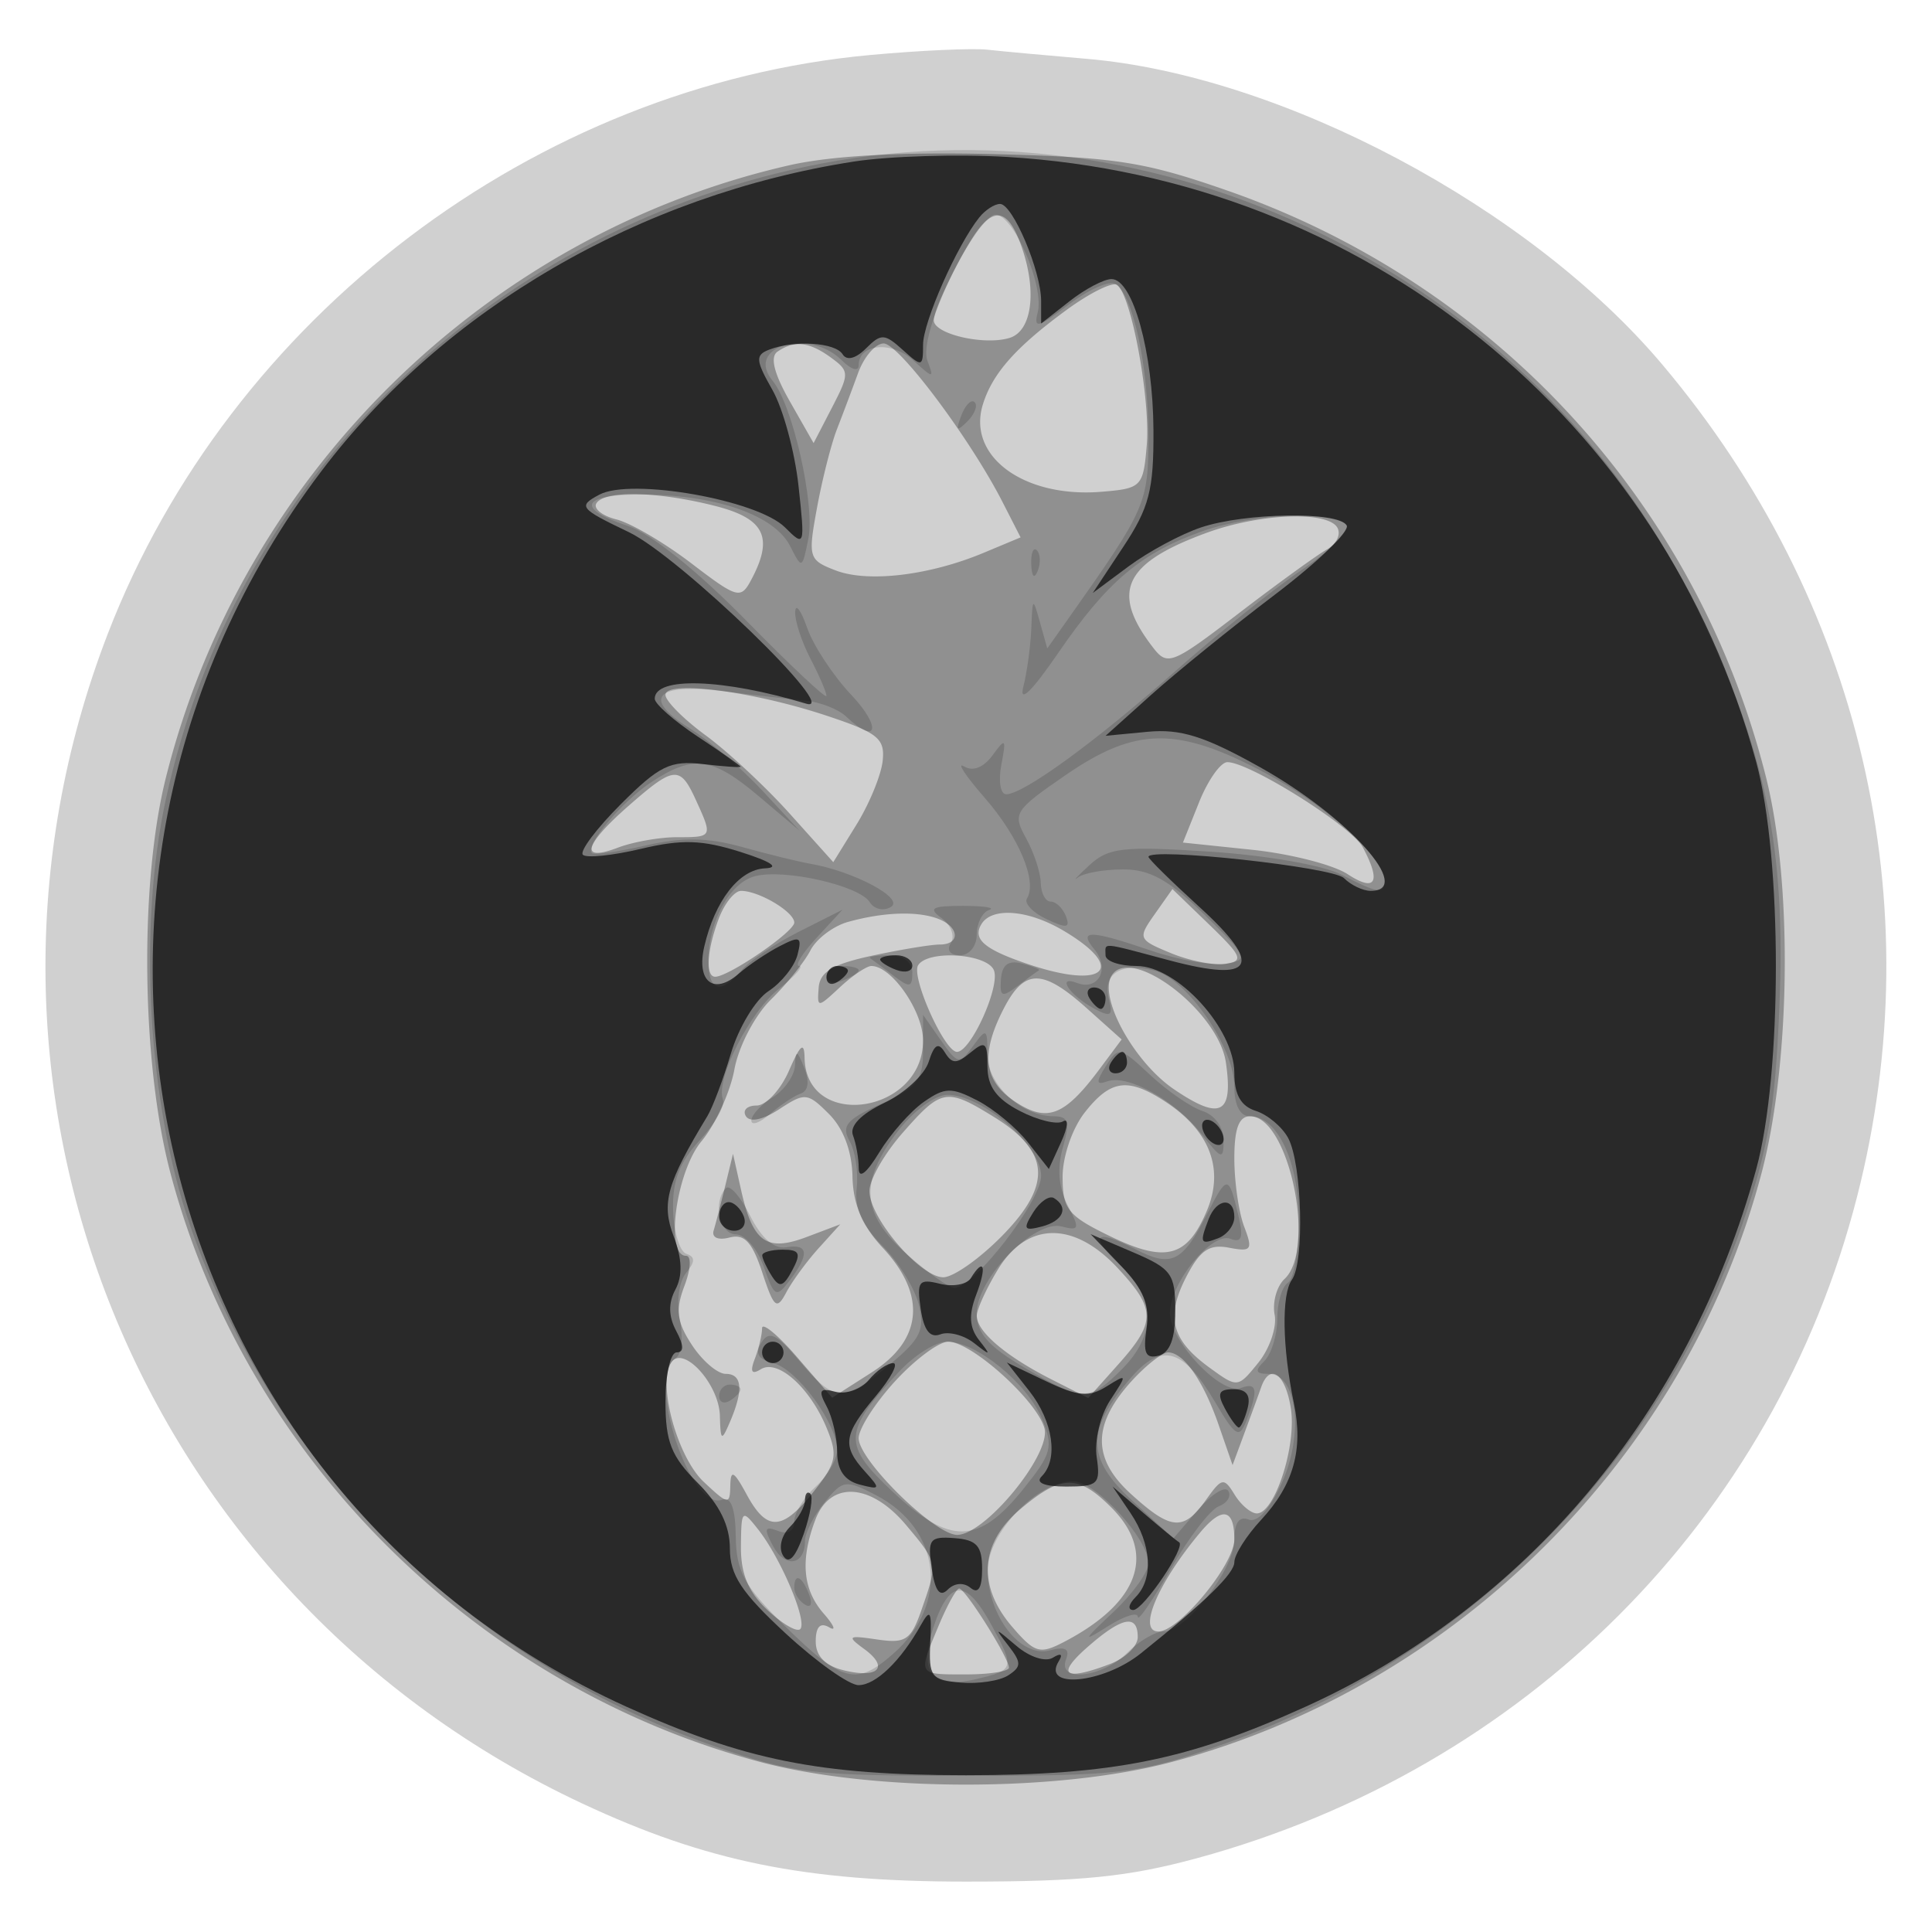
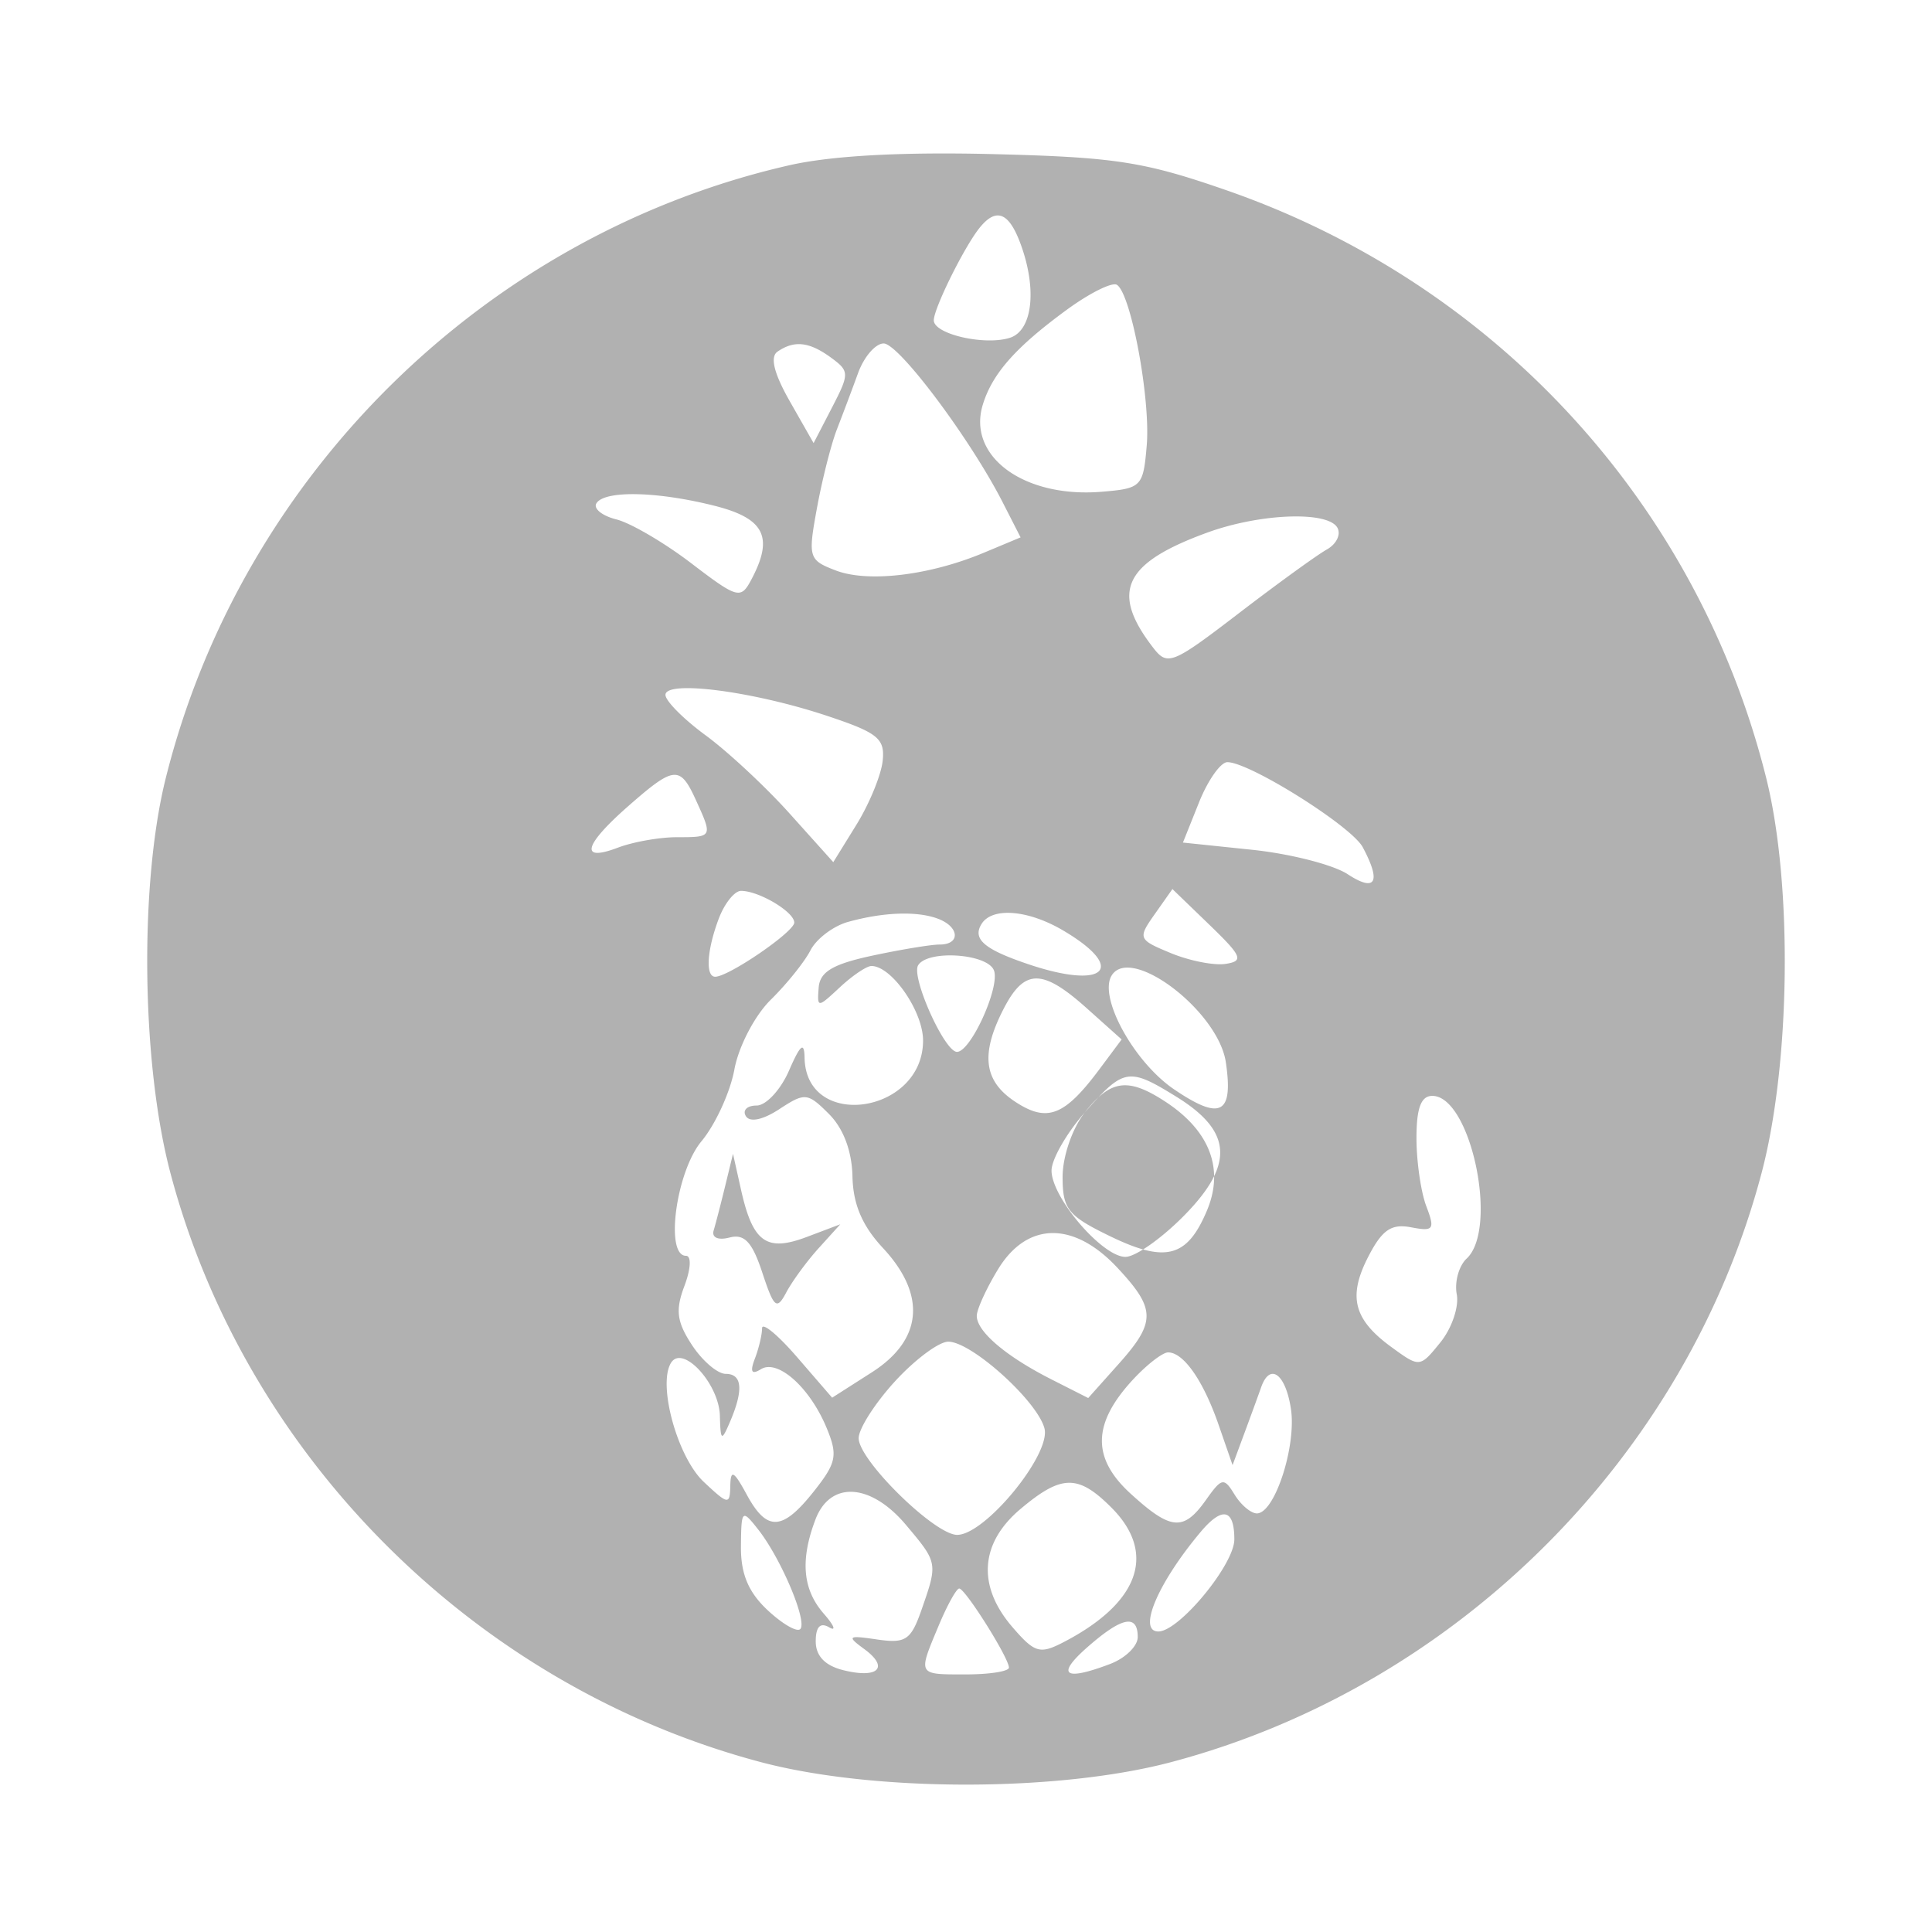
<svg xmlns="http://www.w3.org/2000/svg" width="180" height="180" fill="#000000">
-   <path fill-opacity=".184" fill-rule="evenodd" d="M81.11 5.121C49.829 7.989 21.418 29.547 10.042 59.048c-16.331 42.347 2.847 89.627 44.203 108.979 11.557 5.408 20.745 7.278 35.755 7.278 10.745 0 15.133-.444 21.5-2.175 30.606-8.323 53.82-31.579 61.518-61.63 6.999-27.326.393-55.55-18.149-77.541-12.377-14.678-35.463-26.935-53.642-28.48-3.7-.314-7.852-.696-9.227-.849s-6.276.068-10.89.491" />
-   <path fill-opacity=".308" fill-rule="evenodd" d="M73.5 15.406C45.256 21.858 22.495 44.242 15.443 72.5c-2.464 9.87-2.266 26.571.435 36.787 6.993 26.447 28.414 47.826 54.986 54.88 10.55 2.801 27.722 2.801 38.272 0 26.572-7.054 47.993-28.433 54.986-54.88 2.701-10.216 2.899-26.917.435-36.787-6.377-25.552-25.205-46.057-50.296-54.775-7.687-2.67-10.355-3.083-21.761-3.367-8.541-.212-15.058.147-19 1.048m17.747 5.844C89.81 23.051 87 28.736 87 29.842c0 1.287 4.734 2.377 7.085 1.631 2.147-.681 2.564-4.635.94-8.908-1.072-2.819-2.25-3.229-3.778-1.315m8.128 7.622c-4.748 3.474-6.93 5.943-7.812 8.84-1.466 4.812 3.836 8.698 11.058 8.106 3.739-.307 3.891-.462 4.218-4.318.365-4.313-1.463-14.15-2.782-14.965-.444-.274-2.551.777-4.682 2.337m-26.94 3.893q-1.062.737 1.152 4.627l2.215 3.891 1.717-3.319c1.633-3.159 1.629-3.383-.093-4.642-2.029-1.483-3.423-1.639-4.991-.557m7.513 1.985A312 312 0 0 1 77.974 40c-.535 1.375-1.371 4.669-1.857 7.319-.85 4.633-.783 4.858 1.749 5.829 3 1.151 8.721.469 13.775-1.642l3.445-1.44-1.678-3.283C90.385 40.869 83.74 32 82.33 32c-.759 0-1.83 1.237-2.382 2.75M55.566 46.893c-.304.492.535 1.167 1.864 1.5 1.329.334 4.466 2.171 6.971 4.083 4.303 3.285 4.611 3.371 5.577 1.566 2.136-3.993 1.273-5.741-3.421-6.923-5.349-1.347-10.236-1.447-10.991-.226m56.934 2.72c-7.808 2.84-9.078 5.526-5.069 10.723 1.338 1.736 1.777 1.56 7.974-3.189 3.606-2.765 7.304-5.444 8.217-5.955.912-.511 1.344-1.438.959-2.06-.951-1.54-7.21-1.291-12.081.481M62 64.742c0 .561 1.688 2.259 3.75 3.772 2.063 1.514 5.581 4.79 7.818 7.281l4.068 4.53 2.166-3.504c1.191-1.928 2.285-4.588 2.432-5.913.232-2.103-.429-2.638-5.234-4.233-6.872-2.281-15-3.328-15-1.933m49.713 10.008-1.501 3.75 6.452.673c3.549.37 7.551 1.393 8.894 2.273 2.613 1.712 3.152.749 1.407-2.512-1.049-1.96-10.511-7.907-12.608-7.925-.629-.005-1.819 1.679-2.644 3.741m-53.178.354c-4.164 3.655-4.56 5.236-.97 3.871 1.411-.536 3.886-.975 5.5-.975 3.34 0 3.344-.008 1.774-3.453-1.481-3.252-2.021-3.204-6.304.557m8.44 10.461C65.862 88.494 65.703 91 66.632 91 67.89 91 74 86.815 74 85.954 74 84.96 70.709 83 69.041 83c-.6 0-1.529 1.154-2.066 2.565m40.612-.399c-1.598 2.269-1.556 2.37 1.508 3.637 1.734.717 4.028 1.167 5.097 1 1.707-.266 1.523-.71-1.508-3.637l-3.453-3.334zm-28.579.727c-1.371.381-2.946 1.574-3.5 2.65s-2.216 3.144-3.692 4.595c-1.493 1.468-2.999 4.352-3.394 6.5-.391 2.124-1.771 5.134-3.066 6.689C62.992 109.163 61.933 117 63.913 117c.516 0 .452 1.223-.147 2.81-.853 2.258-.715 3.338.701 5.5.97 1.48 2.386 2.69 3.148 2.69q2.317.002.385 4.5c-.777 1.809-.866 1.752-.93-.595-.081-2.995-3.476-6.674-4.552-4.933-1.261 2.039.596 8.786 3.051 11.093 2.28 2.141 2.433 2.164 2.471.359.032-1.551.329-1.391 1.532.826 1.888 3.48 3.326 3.402 6.284-.342 2.078-2.629 2.215-3.322 1.159-5.872-1.56-3.766-4.552-6.44-6.122-5.47-.87.538-1.035.248-.563-.984.369-.96.67-2.234.67-2.83s1.469.614 3.265 2.692l3.265 3.776 3.692-2.36c4.744-3.031 5.114-7.215 1.028-11.599-1.921-2.062-2.773-4.068-2.827-6.655-.049-2.356-.844-4.472-2.185-5.813-1.996-1.996-2.242-2.02-4.621-.462-1.536 1.007-2.75 1.262-3.124.658-.336-.544.112-.989.996-.989s2.243-1.463 3.02-3.25c1.058-2.433 1.423-2.735 1.452-1.2.13 6.82 11.039 5.233 11.039-1.607C86 94.222 83.074 90 81.189 90c-.447 0-1.768.891-2.937 1.98-2.088 1.945-2.122 1.946-1.978.037.111-1.473 1.312-2.191 4.985-2.979 2.662-.571 5.492-1.038 6.29-1.038 1.941 0 1.852-1.632-.131-2.393-1.937-.743-5.098-.636-8.41.286m12.438.194c-.872 1.411.268 2.377 4.453 3.777 7.1 2.373 9.121.351 3.165-3.167-3.278-1.936-6.632-2.205-7.618-.61m-5.904 3.844C84.869 91.02 87.998 98 89.16 98c1.283 0 4.032-6.058 3.444-7.59-.601-1.566-6.157-1.943-7.062-.479m18.029.954c-1.249 2.021 2.072 8.071 5.827 10.615 4.327 2.932 5.521 2.307 4.813-2.519-.701-4.773-8.857-10.98-10.64-8.096M93.526 93.95c-2.199 4.252-1.888 6.767 1.075 8.708 2.973 1.948 4.582 1.319 7.849-3.064l2.05-2.751-3.266-2.922c-4.12-3.685-5.791-3.679-7.708.029m7.547 9.685c-1.168 1.484-2.073 4.109-2.073 6.013 0 3.001.49 3.616 4.394 5.513 5.207 2.53 7.213 2.003 9.054-2.376 1.627-3.869.271-7.429-3.862-10.137-3.486-2.284-5.108-2.071-7.513.987m-16.969 1.9c-1.707 1.944-3.104 4.384-3.104 5.423 0 2.513 4.734 8.042 6.886 8.042.939 0 3.432-1.765 5.539-3.923 4.613-4.725 4.393-7.79-.791-10.994-4.457-2.755-4.904-2.678-8.53 1.452m30.896 2.4c0 2.164.412 5.02.916 6.345.827 2.173.687 2.367-1.421 1.964-1.833-.351-2.691.234-3.968 2.704-1.94 3.751-1.397 5.882 2.155 8.467 2.623 1.909 2.638 1.907 4.552-.456 1.056-1.304 1.74-3.315 1.52-4.468-.221-1.153.194-2.653.922-3.333 2.996-2.798.385-15.158-3.202-15.158-1.049 0-1.474 1.134-1.474 3.935M67.563 110.5c-.402 1.65-.884 3.512-1.072 4.137-.2.665.413.939 1.477.661 1.388-.363 2.11.41 3.052 3.262 1.096 3.321 1.346 3.526 2.243 1.839.556-1.044 1.913-2.897 3.017-4.116l2.007-2.218-3.129 1.182c-3.752 1.416-5.024.501-6.119-4.404l-.747-3.343zm25.426 7.75c-1.09 1.787-1.983 3.743-1.985 4.345-.005 1.453 2.709 3.765 6.939 5.91l3.443 1.746 2.807-3.141c3.525-3.945 3.512-5.144-.094-9.004-4.064-4.35-8.404-4.294-11.11.144m-9.604 10.445c-1.862 2.033-3.385 4.417-3.385 5.297 0 2.055 7.083 9.008 9.176 9.008 2.609 0 8.765-7.508 8.135-9.92-.668-2.551-6.799-8.08-8.961-8.08-.869 0-3.103 1.663-4.965 3.695m22.179-.17c-3.793 4.093-3.863 7.314-.232 10.631 3.758 3.433 4.935 3.532 7.022.594 1.482-2.087 1.675-2.123 2.671-.5.591.963 1.525 1.75 2.076 1.75 1.661 0 3.702-6.278 3.17-9.75-.501-3.271-1.958-4.321-2.773-2-.241.688-.939 2.6-1.55 4.25l-1.112 3-1.303-3.759c-1.426-4.112-3.26-6.741-4.703-6.741-.509 0-1.979 1.136-3.266 2.525m-10.487 12.064c-3.776 3.177-4.053 7.165-.763 10.99 2.079 2.416 2.562 2.562 4.75 1.431 7.082-3.663 8.737-8.299 4.481-12.555-3.109-3.11-4.642-3.086-8.468.134m-19.102.976c-1.437 3.78-1.194 6.527.775 8.778.963 1.101 1.188 1.672.5 1.27-.83-.486-1.25-.046-1.25 1.309 0 1.352.859 2.255 2.547 2.679 3.269.821 4.334-.236 1.976-1.961-1.655-1.209-1.539-1.296 1.192-.895 2.672.392 3.155.066 4.154-2.8 1.511-4.335 1.51-4.341-1.458-7.868-3.289-3.91-7.057-4.138-8.436-.512m-6.943 2.511c-.023 2.546.686 4.25 2.464 5.92 1.373 1.29 2.749 2.092 3.059 1.783.695-.696-1.786-6.573-3.916-9.279-1.514-1.922-1.577-1.86-1.607 1.576m42.81-1.326c-3.971 4.736-5.884 9.25-3.919 9.25 1.929 0 7.077-6.239 7.077-8.577 0-2.859-1.123-3.099-3.158-.673m-24.393 8.718C85.509 156.111 85.447 156 90 156c2.2 0 4-.284 4-.632 0-.898-4.068-7.368-4.633-7.368-.258 0-1.121 1.561-1.918 3.468m13.857 2c-2.956 2.6-2.155 3.186 2.129 1.557 1.411-.537 2.565-1.662 2.565-2.5 0-2.184-1.476-1.888-4.694.943" />
-   <path fill-opacity=".153" fill-rule="evenodd" d="M75 15.545C45.045 21.932 21.968 44.742 15.467 74.39c-2.632 12.006-1.708 28.358 2.25 39.804 7.808 22.58 25.834 40.491 48.783 48.473 7.416 2.579 9.131 2.782 23.5 2.782s16.084-.203 23.5-2.782c22.949-7.982 40.975-25.893 48.783-48.473 2.454-7.095 3.096-10.829 3.493-20.304.628-14.962-1.239-23.931-7.781-37.39C143.068 25.791 108.032 8.502 75 15.545m13.543 10.366c-1.728 3.614-2.56 6.603-2.141 7.694.648 1.688.577 1.686-1.322-.032-2.03-1.838-5.08-1.557-5.08.467 0 .607-.707.396-1.571-.469-3.073-3.072-9.093-1.281-6.439 1.916 1.857 2.238 3.957 11.529 3.322 14.701-.57 2.852-.601 2.865-1.696.693-1.423-2.822-6.668-4.708-13.366-4.805-6.042-.087-6.836 1.246-1.743 2.926 2.121.7 6.466 4.176 11 8.798C73.628 62.002 77 65.168 77 64.835s-.672-1.895-1.494-3.471c-.821-1.575-1.461-3.539-1.421-4.364s.543-.15 1.117 1.5 2.427 4.462 4.117 6.25c2.862 3.026 2.429 4.768-.498 2-.726-.687-2.446-1.352-3.821-1.477s-4.801-.519-7.613-.876c-6.296-.799-7.631.668-3.143 3.452 1.791 1.11 4.831 3.714 6.756 5.785l3.5 3.765-3.785-3.199c-4.351-3.679-6.112-3.914-10.02-1.337-2.784 1.835-6.224 5.942-5.546 6.62.195.194 2.447-.126 5.005-.711 3.437-.787 5.787-.749 8.999.145 2.391.666 5.247 1.367 6.347 1.558 4.067.708 8.786 3.23 7.515 4.016-.681.421-1.572.225-1.981-.435-.951-1.54-7.892-3.124-10.659-2.433-2.377.594-4.375 4.212-4.375 7.924 0 2.815 1.174 3.153 3.061.88.718-.865 3.135-2.496 5.372-3.623l4.067-2.05-2.424 2.623C74.742 88.82 74.015 90 74.461 90s-.388.942-1.851 2.092c-2.756 2.168-5.957 8.461-5.258 10.337.219.589-.759 2.314-2.175 3.832-1.871 2.008-2.544 3.773-2.468 6.469.058 2.04.616 3.878 1.24 4.086.838.28.83.746-.032 1.784-.658.793-.908 2.694-.574 4.364.325 1.627.156 3.227-.376 3.556-2.798 1.73 1.332 14.342 4.324 13.202.812-.309 1.225.814 1.258 3.426.041 3.244.785 4.609 4.5 8.27 5.444 5.362 6.709 5.695 10.152 2.676 5.275-4.627 4.514-11.639-1.606-14.803-2.815-1.456-3.073-1.419-4.785.696-.996 1.229-1.81 2.833-1.81 3.565 0 2.287-1.85 2.597-2.973.499-.88-1.644-.798-1.9.45-1.422.933.359 1.523.023 1.523-.867 0-.799.9-2.267 2-3.262s1.997-2.528 1.993-3.405c-.01-2.472-3.73-7.539-5.944-8.095-1.428-.359-1.739-.902-1.102-1.925.709-1.139 1.424-.787 3.559 1.75 3.251 3.864 4.063 3.893 8.391.304 2.885-2.393 3.292-3.238 2.699-5.602-.384-1.531-1.913-3.993-3.397-5.471-1.864-1.856-2.602-3.511-2.385-5.346.173-1.463-.121-3.437-.654-4.388-.8-1.429-.291-2.032 2.936-3.477 3.387-1.516 3.904-2.181 3.904-5.019v-3.271l1.658 2.367c1.583 2.26 1.718 2.284 3 .531 1.248-1.706 1.342-1.65 1.342.799 0 2.795 3.162 5.748 6.153 5.748 1.41 0 1.562.507.873 2.908-.552 1.925-.401 3.742.445 5.374 1.153 2.221 1.097 2.418-.564 1.983-2.511-.656-7.907 4.846-7.907 8.063 0 1.878 1.077 3.113 4.428 5.077 5.453 3.196 6.053 3.205 9.117.14 3.138-3.137 3.123-6.569-.041-9.541-3.109-2.921-2.596-3.62 1.212-1.651 3.416 1.767 4.42 1.289 6.718-3.196 1.921-3.747 2.024-3.745 2.938.066.5 2.087.327 2.599-.739 2.19-1.733-.665-5.633 4.124-5.633 6.917 0 2.628 4.79 7.688 6.615 6.988 1.515-.582 1.638.178.5 3.079-.653 1.663-1.011 1.445-2.91-1.774-2.959-5.015-4.976-5.591-7.855-2.243-4.198 4.88-4.161 7.489.162 11.45l3.812 3.494 2.284-2.654c1.256-1.46 2.53-2.256 2.832-1.767s-.102 1.137-.897 1.442-2.813 2.94-4.485 5.855c-1.671 2.915-3.043 4.911-3.049 4.435s-1.246-.086-2.759.866c-2.464 1.551-2.412 1.413.5-1.329 1.787-1.682 3.25-3.725 3.25-4.539 0-2.256-4.94-7.633-7.012-7.633-3.356 0-7.99 4.852-7.966 8.339.03 4.225 3.067 8.133 5.771 7.425 1.475-.385 1.907-.145 1.525.849-.827 2.157 3.365 1.704 5.682-.613 1.1-1.1 2.635-2 3.411-2 2.11 0 6.589-5.809 6.589-8.545 0-1.579.452-2.219 1.329-1.882.83.318 1.997-.969 3.104-3.423 2.068-4.587 1.404-10.15-1.212-10.15-1.261 0-1.354-.267-.421-1.2.66-.66 1.2-2.433 1.2-3.941s.45-3.019 1-3.359 1-2.966 1-5.837c0-5.456-1.984-9.663-4.557-9.663-.91 0-1.443-1.023-1.443-2.768 0-3.647-4.423-10.049-7.471-10.814-3.112-.781-4.833.312-4.214 2.678.406 1.552.176 1.702-1.357.881-2.297-1.229-3.592-3.158-1.611-2.397 1.998.766 3.092-1.346 1.617-3.124-1.544-1.86-.432-1.835 5.306.12 2.545.867 5.662 1.411 6.928 1.208 2.175-.348 2.065-.6-1.99-4.576-3.269-3.205-5.069-4.208-7.55-4.208-1.792 0-3.695.338-4.229.75s-.062-.094 1.05-1.126c1.784-1.656 3.105-1.806 11.269-1.277 5.178.335 10.546 1.271 12.2 2.126 3.429 1.773 4.052 1.866 4.052.604 0-2.148-5.33-6.974-11.094-10.047-8.189-4.364-12.066-4.329-18.605.169-4.811 3.31-4.985 3.585-3.71 5.887.736 1.328 1.354 3.201 1.374 4.164.019.963.437 1.75.928 1.75s1.129.615 1.418 1.367c.421 1.099.066 1.151-1.808.266-1.283-.605-2.103-1.471-1.823-1.923.986-1.596-.745-5.715-3.944-9.388-1.78-2.042-2.644-3.356-1.919-2.918.823.498 1.817.111 2.655-1.035 1.218-1.665 1.292-1.584.817.9-.287 1.502-.082 2.731.455 2.731 1.608 0 8.311-4.88 15.756-11.47 3.85-3.408 9.147-7.65 11.771-9.426 2.623-1.775 4.509-3.65 4.191-4.166-.886-1.433-8.703-1.117-13.401.541-5.744 2.026-8.888 4.675-13.458 11.339-2.47 3.601-3.666 4.766-3.264 3.182.349-1.375.685-3.85.747-5.5.108-2.85.148-2.877.799-.543l.685 2.456 2.09-2.956c7.117-10.068 7.34-10.58 7.334-16.847-.006-6.552-1.438-13.148-3.074-14.16-.554-.342-2.517.531-4.363 1.939-2.822 2.152-3.281 2.27-2.88.737C97.32 26.667 94.441 20 92.735 20c-.752 0-2.639 2.66-4.192 5.911m1.021 12.796c-.542 1.425-.428 1.54.56.56.684-.679.991-1.486.683-1.793-.308-.308-.867.247-1.243 1.233m6.515 13.876c.048 1.165.285 1.402.604.605.289-.722.253-1.585-.079-1.917s-.568.258-.525 1.312m-8.344 32.965c.864.632 1.25 1.667.859 2.3-.421.681-.075 1.152.847 1.152.87 0 1.559-.847 1.559-1.917 0-1.054.517-2.089 1.15-2.3s-.455-.383-2.418-.383c-2.93 0-3.287.205-1.997 1.148m-6.652 3.735c.23.156 1.204.886 2.167 1.622 1.498 1.147 1.75 1.106 1.75-.283 0-.997-.835-1.622-2.167-1.622-1.191 0-1.979.127-1.75.283m12.175 1.939c-.125 1.66.091 1.749 1.548.637.932-.711 1.824-1.363 1.984-1.449s-.538-.372-1.549-.637c-1.287-.336-1.881.097-1.983 1.449M77 90.969c0 .532.675.709 1.5.393.825-.317 1.5-.753 1.5-.969S79.325 90 78.5 90s-1.5.436-1.5.969m26.037 8.344c-.953 1.525-.926 1.811.137 1.433 1.903-.677 6.304 1.775 8.738 4.869 1.921 2.443 2.088 2.49 2.088.587 0-1.171-.845-2.335-1.949-2.686-1.072-.34-3.271-1.853-4.887-3.363-2.819-2.633-2.986-2.667-4.127-.84m-28.967-.071c-.038.957-.97 2.303-2.07 2.99s-2 1.661-2 2.164c0 .502.787.228 1.75-.611.963-.838 2.252-1.695 2.866-1.905.695-.237.816-1.134.32-2.38-.67-1.684-.807-1.725-.866-.258m9.549 6.191c-3.609 4.732-3.372 7.698.916 11.463 1.944 1.707 3.917 3.104 4.383 3.104 1.815 0 8.082-8.105 8.082-10.452 0-2.81-5.477-7.548-8.726-7.548-1.145 0-3.183 1.503-4.655 3.433m-15.979 5.261c-1.257 1.257-.611 4.306.912 4.306.854 0 2.029 1.367 2.611 3.039.983 2.817 1.158 2.908 2.417 1.25 1.854-2.444 1.749-3.432-.326-3.083-1.128.19-2.317-.847-3.36-2.929-.888-1.773-1.902-2.935-2.254-2.583m16.169 17.056c-5.302 5.685-5.362 6.814-.597 11.27 5.281 4.938 7.951 4.888 12.077-.226 2.712-3.362 2.878-3.976 1.788-6.608-1.38-3.332-6.126-7.186-8.849-7.186-1.02 0-3.008 1.237-4.419 2.75M67 130.059c0 .582.45.781 1 .441s1-.816 1-1.059-.45-.441-1-.441-1 .477-1 1.059m7 17.882c0 .518.445 1.216.989 1.552.566.35.734-.051.393-.941-.665-1.732-1.382-2.049-1.382-.611m12.961 3.678c-1.401 4.243-.103 5.789 4.037 4.81 3.5-.829 3.549-.997 1.435-4.923-2.407-4.47-3.97-4.438-5.472.113" />
-   <path fill-opacity=".664" fill-rule="evenodd" d="M79.539 15.054C59.63 18.15 41.411 28.741 29.956 43.879.315 83.048 14.11 138.945 58.37 159.014c10.962 4.97 17.943 6.378 31.63 6.378s20.668-1.408 31.63-6.378c20.609-9.345 35.748-27.398 41.989-50.072 2.444-8.882 2.447-28.965.004-37.942-8.696-31.959-36.482-54.399-69.809-56.379-4.572-.272-10.996-.077-14.275.433m11.704 5.196C89.164 22.845 86 30.005 86 32.115c0 2.085-.094 2.11-1.881.493-1.702-1.541-2.03-1.555-3.436-.148-.96.959-1.794 1.169-2.178.548-.682-1.104-4.47-1.343-6.844-.431-1.305.5-1.265.994.302 3.75.992 1.745 2.086 5.765 2.431 8.933.613 5.643.588 5.722-1.26 3.874-2.557-2.557-14.334-4.633-17.295-3.048-2.02 1.081-1.861 1.283 2.759 3.498 4.729 2.267 19.97 17.019 16.503 15.973C67.361 63.222 61 63.017 61 65.102c0 .478 1.8 2.061 4 3.517s4 2.722 4 2.813-1.578-.018-3.507-.243c-3.036-.354-4.064.147-7.643 3.725-2.274 2.274-3.87 4.4-3.546 4.723.323.324 2.75.077 5.392-.549 3.838-.908 5.709-.85 9.304.289 2.853.903 3.685 1.461 2.273 1.524-2.411.107-4.668 3.015-5.658 7.288-.755 3.262.878 4.558 3.198 2.537.928-.808 2.655-1.969 3.839-2.58 1.885-.974 2.089-.872 1.645.825-.278 1.065-1.496 2.585-2.707 3.378s-2.782 3.402-3.492 5.797-1.701 5.029-2.201 5.854c-3.775 6.226-4.3 8.095-3.138 11.174.8 2.117.853 3.682.169 4.96-.675 1.262-.652 2.514.072 3.866.726 1.356.737 2 .035 2-.569 0-1.035 2.06-1.035 4.577 0 3.752.541 5.117 3 7.577 2.048 2.048 3 3.987 3 6.113 0 2.468 1.077 4.107 5.205 7.923 2.863 2.645 5.913 4.81 6.778 4.81 1.605 0 3.937-2.247 5.815-5.604.876-1.565 1.02-1.299.875 1.615-.158 3.197.078 3.511 2.827 3.75 1.65.143 3.646-.16 4.436-.674 1.24-.808 1.243-1.183.017-2.761-1.346-1.733-1.308-1.732.751.022 1.223 1.042 2.701 1.52 3.387 1.095.75-.463.96-.334.547.333-1.619 2.621 4.144 2.072 7.638-.727 6.07-4.86 8.724-7.449 8.724-8.507 0-.687 1.121-2.46 2.492-3.938 3.025-3.264 3.953-6.566 3.056-10.867-1.082-5.19-1.164-10.137-.19-11.497 1.189-1.658.954-10.789-.34-13.206-.559-1.044-1.916-2.184-3.017-2.534-1.395-.442-2.001-1.513-2.001-3.533 0-4.139-5.323-9.967-9.104-9.967-1.593 0-2.896-.45-2.896-1 0-1.218-.588-1.266 5.98.482 7.893 2.1 8.782.504 2.77-4.977-2.612-2.381-4.75-4.484-4.75-4.673 0-.921 17.177.945 18.209 1.977.655.655 1.776 1.191 2.491 1.191 4.12 0-2.069-6.916-10.317-11.528-5.158-2.885-7.388-3.586-10.468-3.293l-3.913.374 4.249-3.816c2.337-2.098 7.522-6.298 11.523-9.333s7.011-5.942 6.691-6.461c-.808-1.307-9.451-1.183-13.566.195-1.869.626-4.905 2.257-6.746 3.625l-3.346 2.486 2.846-4.301c2.419-3.655 2.842-5.291 2.812-10.875-.039-7.284-1.924-14.073-3.908-14.073-.708 0-2.473.933-3.922 2.073L97 30.145V28.04c0-2.782-2.649-9.04-3.827-9.04-.51 0-1.379.563-1.93 1.25M82 89.393c0 .216.675.652 1.5.969s1.5.139 1.5-.393c0-.533-.675-.969-1.5-.969s-1.5.177-1.5.393m-5 1.666c0 .582.45.781 1 .441s1-.816 1-1.059S78.55 90 78 90s-1 .477-1 1.059M101.5 93c.34.55.816 1 1.059 1s.441-.45.441-1-.477-1-1.059-1-.781.45-.441 1m-14.976 5.925c-.382 1.204-2.245 2.928-4.14 3.832-2.171 1.035-3.249 2.153-2.914 3.024.291.761.532 2.133.534 3.051.002 1.049.712.506 1.914-1.465 1.051-1.724 2.916-3.838 4.145-4.699 1.963-1.374 2.572-1.391 4.998-.137 1.519.786 3.639 2.543 4.71 3.905l1.948 2.476 1.148-2.52c.632-1.385.708-2.247.17-1.915-.538.333-2.341-.1-4.008-.962-2.192-1.134-3.029-2.284-3.029-4.163 0-2.251-.21-2.423-1.576-1.289-1.299 1.078-1.72 1.077-2.391-.009-.607-.983-.991-.761-1.509.871M103.5 99c-.34.55-.141 1 .441 1S105 99.55 105 99s-.198-1-.441-1-.719.45-1.059 1m8.5 5.882c0 .55.45 1.278 1 1.618s1 .168 1-.382-.45-1.278-1-1.618-1-.168-1 .382m-15.74 8.073c-.977 1.565-.863 1.754.8 1.319 2.002-.523 2.544-1.783 1.14-2.65-.44-.272-1.313.327-1.94 1.331m-29.26.378c0 .734.632 1.334 1.405 1.334.772 0 1.174-.6.893-1.334-.282-.733-.914-1.333-1.405-1.333s-.893.6-.893 1.333m45.607.249c-.867 2.258-.784 2.423.893 1.78.825-.317 1.5-1.203 1.5-1.969 0-1.895-1.643-1.765-2.393.189m-8.18 4.342c2.126 2.219 2.714 3.661 2.391 5.865-.334 2.273-.084 2.832 1.126 2.515 1.061-.277 1.556-1.607 1.556-4.18 0-3.441-.346-3.92-3.946-5.458l-3.946-1.685zm-33.412-.96c.009.295.41 1.159.893 1.921.71 1.122 1.072 1.02 1.905-.536.848-1.584.692-1.92-.892-1.92-1.057 0-1.914.241-1.906.535m19.435 2.117c-.368.595-1.664.831-2.882.525-1.966-.493-2.166-.23-1.788 2.348.292 1.992.869 2.734 1.836 2.363.775-.297 2.191.072 3.147.821 1.543 1.21 1.595 1.18.466-.266-.922-1.18-.998-2.35-.275-4.25 1.008-2.653.723-3.526-.504-1.541M71 126c0 .55.45 1 1 1s1-.45 1-1-.45-1-1-1-1 .45-1 1m9.942 2.57c-.716.863-2.113 1.357-3.105 1.098-1.481-.388-1.627-.144-.82 1.364.541 1.01.983 2.939.983 4.286 0 1.644.688 2.629 2.092 2.996 1.939.507 1.976.419.5-1.212-2.166-2.394-2.018-3.443.997-7.025 1.424-1.692 2.154-3.077 1.622-3.077s-1.552.706-2.269 1.57m14.962 1.035c2.217 2.819 2.728 6.363 1.146 7.945-.6.6.244.95 2.29.95 2.967 0 3.206-.232 2.836-2.752-.223-1.524.338-3.884 1.259-5.289 1.615-2.464 1.605-2.501-.336-1.289-1.646 1.028-2.642.942-5.645-.49l-3.646-1.739zm18.211 1.609c.525.982 1.112 1.786 1.304 1.786s.558-.804.815-1.786c.318-1.218-.096-1.785-1.304-1.785-1.39 0-1.566.383-.815 1.785M75 139.762c0 .602-.634 1.729-1.409 2.504-.799.799-1.073 1.955-.632 2.668.525.85 1.147.2 1.914-2 .625-1.792.909-3.485.632-3.763-.278-.277-.505-.011-.505.591m30.33 1.211c1.962 2.904 2.156 6.141.47 7.827-.66.66-.757 1.2-.216 1.2.951 0 4.967-5.953 4.263-6.319-.191-.1-1.661-1.306-3.267-2.681l-2.919-2.5zm-18.524 5.157c.31 2.113.759 2.705 1.495 1.969.626-.626 1.485-.691 2.125-.16.72.597 1.074.011 1.074-1.774 0-2.144-.502-2.703-2.569-2.861-2.32-.176-2.526.097-2.125 2.826" />
+   <path fill-opacity=".308" fill-rule="evenodd" d="M73.5 15.406C45.256 21.858 22.495 44.242 15.443 72.5c-2.464 9.87-2.266 26.571.435 36.787 6.993 26.447 28.414 47.826 54.986 54.88 10.55 2.801 27.722 2.801 38.272 0 26.572-7.054 47.993-28.433 54.986-54.88 2.701-10.216 2.899-26.917.435-36.787-6.377-25.552-25.205-46.057-50.296-54.775-7.687-2.67-10.355-3.083-21.761-3.367-8.541-.212-15.058.147-19 1.048m17.747 5.844C89.81 23.051 87 28.736 87 29.842c0 1.287 4.734 2.377 7.085 1.631 2.147-.681 2.564-4.635.94-8.908-1.072-2.819-2.25-3.229-3.778-1.315m8.128 7.622c-4.748 3.474-6.93 5.943-7.812 8.84-1.466 4.812 3.836 8.698 11.058 8.106 3.739-.307 3.891-.462 4.218-4.318.365-4.313-1.463-14.15-2.782-14.965-.444-.274-2.551.777-4.682 2.337m-26.94 3.893q-1.062.737 1.152 4.627l2.215 3.891 1.717-3.319c1.633-3.159 1.629-3.383-.093-4.642-2.029-1.483-3.423-1.639-4.991-.557m7.513 1.985A312 312 0 0 1 77.974 40c-.535 1.375-1.371 4.669-1.857 7.319-.85 4.633-.783 4.858 1.749 5.829 3 1.151 8.721.469 13.775-1.642l3.445-1.44-1.678-3.283C90.385 40.869 83.74 32 82.33 32c-.759 0-1.83 1.237-2.382 2.75M55.566 46.893c-.304.492.535 1.167 1.864 1.5 1.329.334 4.466 2.171 6.971 4.083 4.303 3.285 4.611 3.371 5.577 1.566 2.136-3.993 1.273-5.741-3.421-6.923-5.349-1.347-10.236-1.447-10.991-.226m56.934 2.72c-7.808 2.84-9.078 5.526-5.069 10.723 1.338 1.736 1.777 1.56 7.974-3.189 3.606-2.765 7.304-5.444 8.217-5.955.912-.511 1.344-1.438.959-2.06-.951-1.54-7.21-1.291-12.081.481M62 64.742c0 .561 1.688 2.259 3.75 3.772 2.063 1.514 5.581 4.79 7.818 7.281l4.068 4.53 2.166-3.504c1.191-1.928 2.285-4.588 2.432-5.913.232-2.103-.429-2.638-5.234-4.233-6.872-2.281-15-3.328-15-1.933m49.713 10.008-1.501 3.75 6.452.673c3.549.37 7.551 1.393 8.894 2.273 2.613 1.712 3.152.749 1.407-2.512-1.049-1.96-10.511-7.907-12.608-7.925-.629-.005-1.819 1.679-2.644 3.741m-53.178.354c-4.164 3.655-4.56 5.236-.97 3.871 1.411-.536 3.886-.975 5.5-.975 3.34 0 3.344-.008 1.774-3.453-1.481-3.252-2.021-3.204-6.304.557m8.44 10.461C65.862 88.494 65.703 91 66.632 91 67.89 91 74 86.815 74 85.954 74 84.96 70.709 83 69.041 83c-.6 0-1.529 1.154-2.066 2.565m40.612-.399c-1.598 2.269-1.556 2.37 1.508 3.637 1.734.717 4.028 1.167 5.097 1 1.707-.266 1.523-.71-1.508-3.637l-3.453-3.334zm-28.579.727c-1.371.381-2.946 1.574-3.5 2.65s-2.216 3.144-3.692 4.595c-1.493 1.468-2.999 4.352-3.394 6.5-.391 2.124-1.771 5.134-3.066 6.689C62.992 109.163 61.933 117 63.913 117c.516 0 .452 1.223-.147 2.81-.853 2.258-.715 3.338.701 5.5.97 1.48 2.386 2.69 3.148 2.69q2.317.002.385 4.5c-.777 1.809-.866 1.752-.93-.595-.081-2.995-3.476-6.674-4.552-4.933-1.261 2.039.596 8.786 3.051 11.093 2.28 2.141 2.433 2.164 2.471.359.032-1.551.329-1.391 1.532.826 1.888 3.48 3.326 3.402 6.284-.342 2.078-2.629 2.215-3.322 1.159-5.872-1.56-3.766-4.552-6.44-6.122-5.47-.87.538-1.035.248-.563-.984.369-.96.67-2.234.67-2.83s1.469.614 3.265 2.692l3.265 3.776 3.692-2.36c4.744-3.031 5.114-7.215 1.028-11.599-1.921-2.062-2.773-4.068-2.827-6.655-.049-2.356-.844-4.472-2.185-5.813-1.996-1.996-2.242-2.02-4.621-.462-1.536 1.007-2.75 1.262-3.124.658-.336-.544.112-.989.996-.989s2.243-1.463 3.02-3.25c1.058-2.433 1.423-2.735 1.452-1.2.13 6.82 11.039 5.233 11.039-1.607C86 94.222 83.074 90 81.189 90c-.447 0-1.768.891-2.937 1.98-2.088 1.945-2.122 1.946-1.978.037.111-1.473 1.312-2.191 4.985-2.979 2.662-.571 5.492-1.038 6.29-1.038 1.941 0 1.852-1.632-.131-2.393-1.937-.743-5.098-.636-8.41.286m12.438.194c-.872 1.411.268 2.377 4.453 3.777 7.1 2.373 9.121.351 3.165-3.167-3.278-1.936-6.632-2.205-7.618-.61m-5.904 3.844C84.869 91.02 87.998 98 89.16 98c1.283 0 4.032-6.058 3.444-7.59-.601-1.566-6.157-1.943-7.062-.479m18.029.954c-1.249 2.021 2.072 8.071 5.827 10.615 4.327 2.932 5.521 2.307 4.813-2.519-.701-4.773-8.857-10.98-10.64-8.096M93.526 93.95c-2.199 4.252-1.888 6.767 1.075 8.708 2.973 1.948 4.582 1.319 7.849-3.064l2.05-2.751-3.266-2.922c-4.12-3.685-5.791-3.679-7.708.029m7.547 9.685c-1.168 1.484-2.073 4.109-2.073 6.013 0 3.001.49 3.616 4.394 5.513 5.207 2.53 7.213 2.003 9.054-2.376 1.627-3.869.271-7.429-3.862-10.137-3.486-2.284-5.108-2.071-7.513.987c-1.707 1.944-3.104 4.384-3.104 5.423 0 2.513 4.734 8.042 6.886 8.042.939 0 3.432-1.765 5.539-3.923 4.613-4.725 4.393-7.79-.791-10.994-4.457-2.755-4.904-2.678-8.53 1.452m30.896 2.4c0 2.164.412 5.02.916 6.345.827 2.173.687 2.367-1.421 1.964-1.833-.351-2.691.234-3.968 2.704-1.94 3.751-1.397 5.882 2.155 8.467 2.623 1.909 2.638 1.907 4.552-.456 1.056-1.304 1.74-3.315 1.52-4.468-.221-1.153.194-2.653.922-3.333 2.996-2.798.385-15.158-3.202-15.158-1.049 0-1.474 1.134-1.474 3.935M67.563 110.5c-.402 1.65-.884 3.512-1.072 4.137-.2.665.413.939 1.477.661 1.388-.363 2.11.41 3.052 3.262 1.096 3.321 1.346 3.526 2.243 1.839.556-1.044 1.913-2.897 3.017-4.116l2.007-2.218-3.129 1.182c-3.752 1.416-5.024.501-6.119-4.404l-.747-3.343zm25.426 7.75c-1.09 1.787-1.983 3.743-1.985 4.345-.005 1.453 2.709 3.765 6.939 5.91l3.443 1.746 2.807-3.141c3.525-3.945 3.512-5.144-.094-9.004-4.064-4.35-8.404-4.294-11.11.144m-9.604 10.445c-1.862 2.033-3.385 4.417-3.385 5.297 0 2.055 7.083 9.008 9.176 9.008 2.609 0 8.765-7.508 8.135-9.92-.668-2.551-6.799-8.08-8.961-8.08-.869 0-3.103 1.663-4.965 3.695m22.179-.17c-3.793 4.093-3.863 7.314-.232 10.631 3.758 3.433 4.935 3.532 7.022.594 1.482-2.087 1.675-2.123 2.671-.5.591.963 1.525 1.75 2.076 1.75 1.661 0 3.702-6.278 3.17-9.75-.501-3.271-1.958-4.321-2.773-2-.241.688-.939 2.6-1.55 4.25l-1.112 3-1.303-3.759c-1.426-4.112-3.26-6.741-4.703-6.741-.509 0-1.979 1.136-3.266 2.525m-10.487 12.064c-3.776 3.177-4.053 7.165-.763 10.99 2.079 2.416 2.562 2.562 4.75 1.431 7.082-3.663 8.737-8.299 4.481-12.555-3.109-3.11-4.642-3.086-8.468.134m-19.102.976c-1.437 3.78-1.194 6.527.775 8.778.963 1.101 1.188 1.672.5 1.27-.83-.486-1.25-.046-1.25 1.309 0 1.352.859 2.255 2.547 2.679 3.269.821 4.334-.236 1.976-1.961-1.655-1.209-1.539-1.296 1.192-.895 2.672.392 3.155.066 4.154-2.8 1.511-4.335 1.51-4.341-1.458-7.868-3.289-3.91-7.057-4.138-8.436-.512m-6.943 2.511c-.023 2.546.686 4.25 2.464 5.92 1.373 1.29 2.749 2.092 3.059 1.783.695-.696-1.786-6.573-3.916-9.279-1.514-1.922-1.577-1.86-1.607 1.576m42.81-1.326c-3.971 4.736-5.884 9.25-3.919 9.25 1.929 0 7.077-6.239 7.077-8.577 0-2.859-1.123-3.099-3.158-.673m-24.393 8.718C85.509 156.111 85.447 156 90 156c2.2 0 4-.284 4-.632 0-.898-4.068-7.368-4.633-7.368-.258 0-1.121 1.561-1.918 3.468m13.857 2c-2.956 2.6-2.155 3.186 2.129 1.557 1.411-.537 2.565-1.662 2.565-2.5 0-2.184-1.476-1.888-4.694.943" />
</svg>